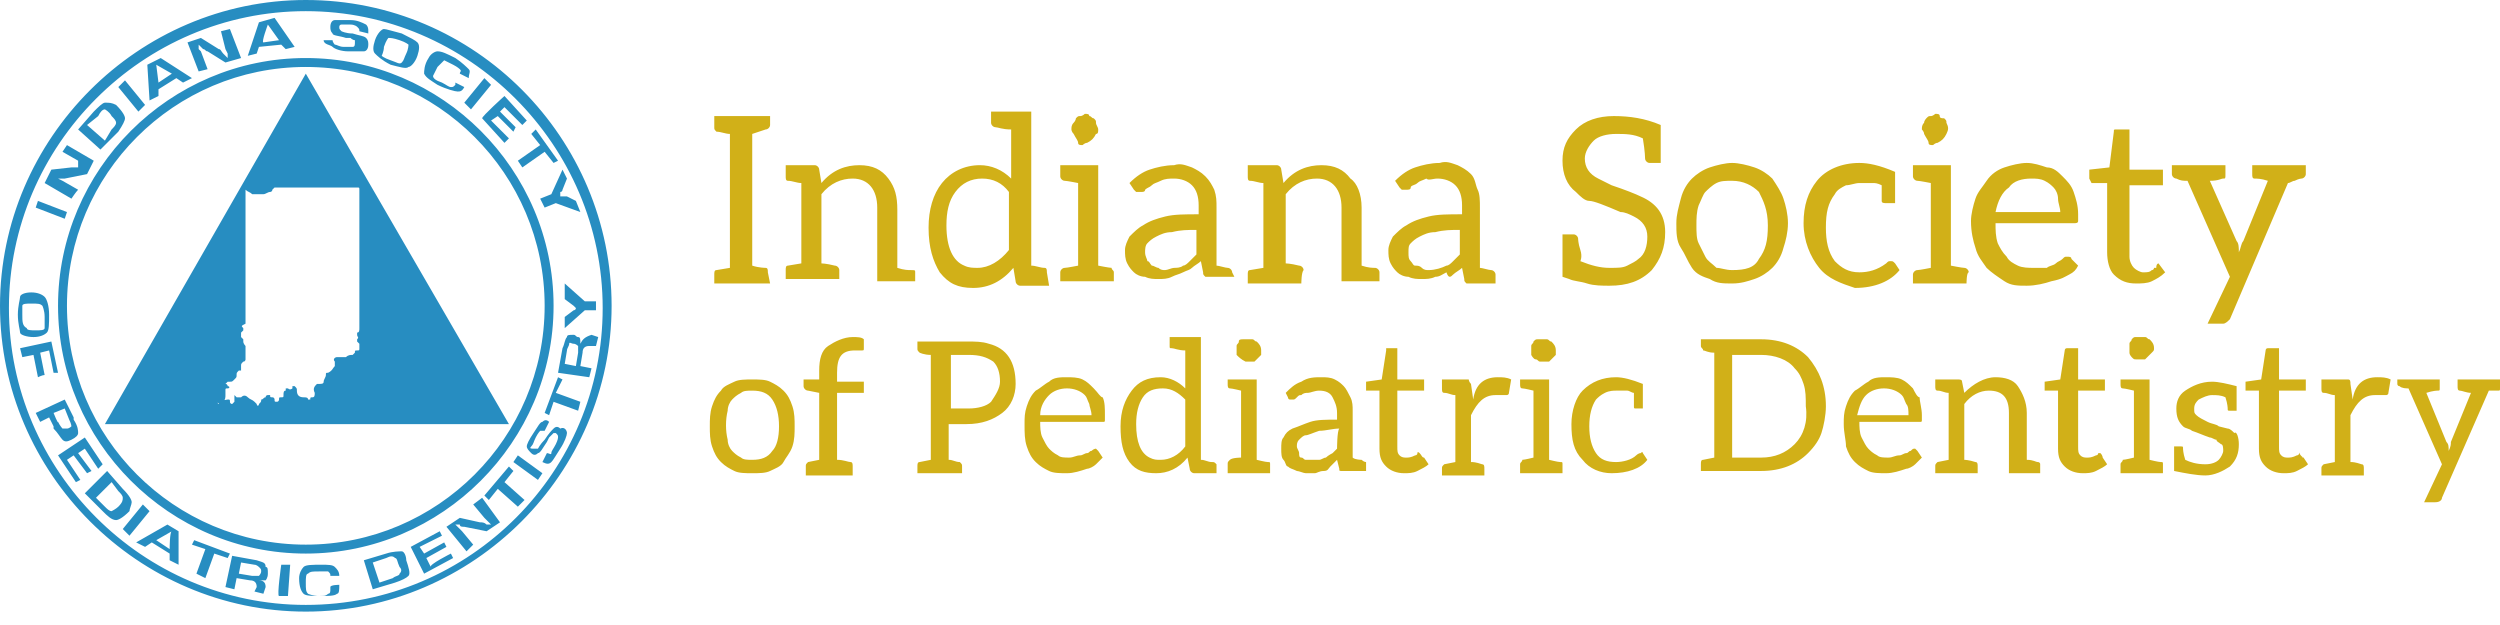
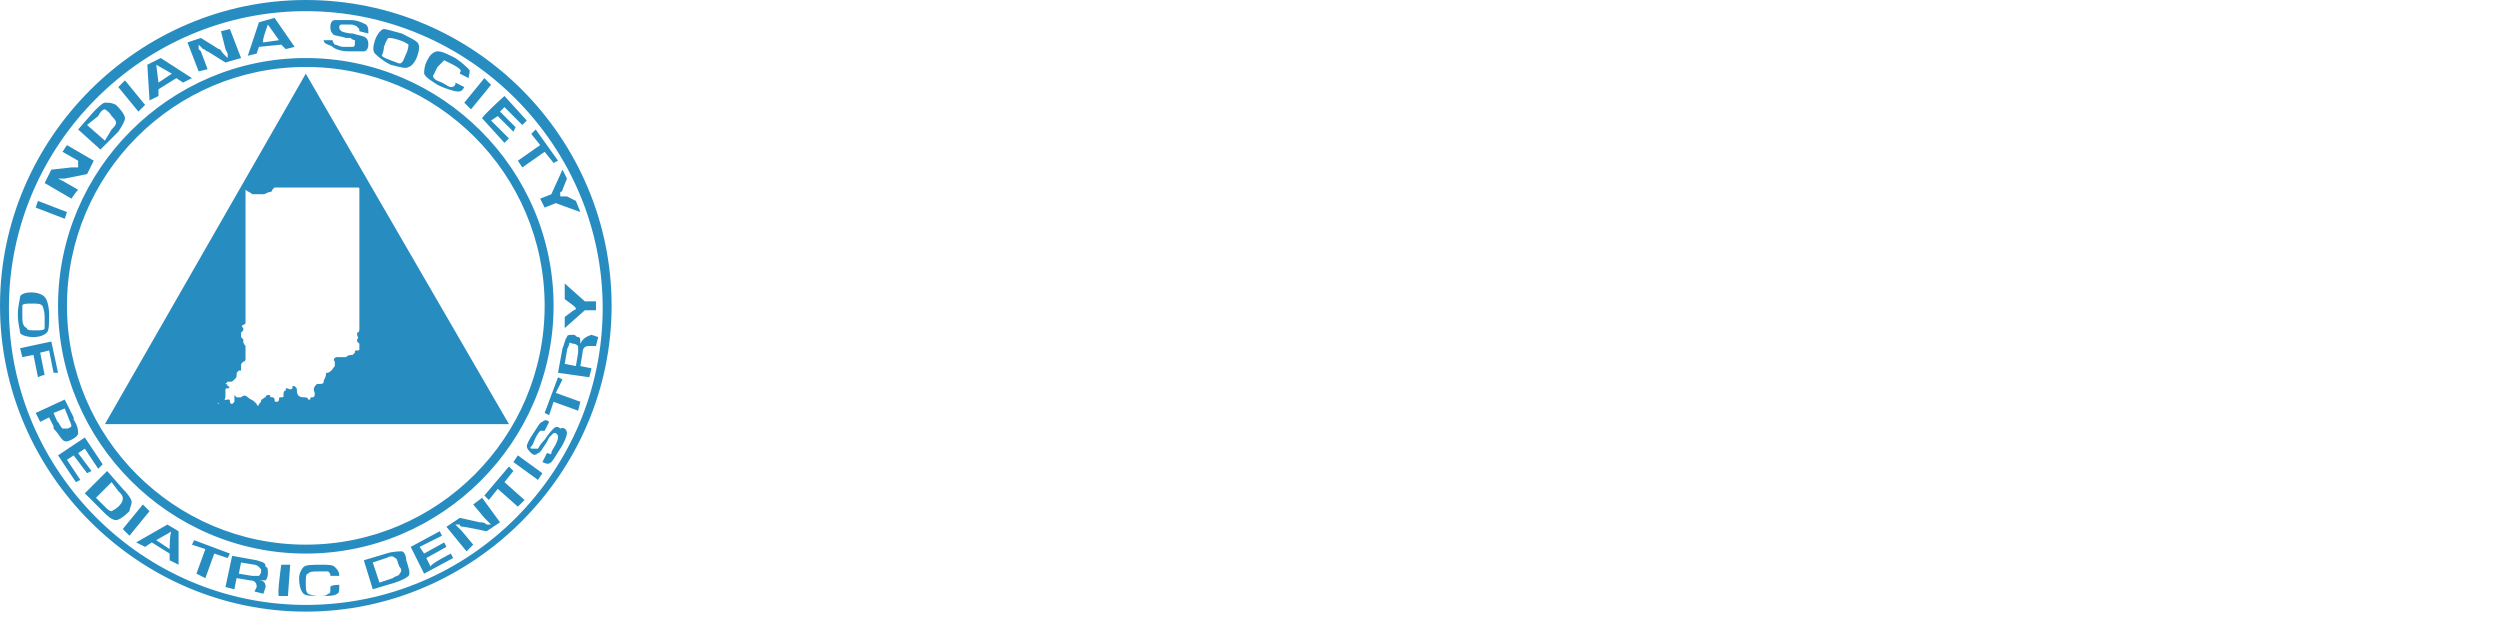
<svg xmlns="http://www.w3.org/2000/svg" role="img" width="112" height="28" viewBox="0 0 112 28">
  <title>indiana society of pediatric dentistry</title>
-   <path class="st0" d="M44.3,15.4L44.3,15.4c-0.3-0.1-0.6-0.1-1-0.1h-2.2v0.3c0,0.1,0,0.1,0.1,0.2c0,0,0.2,0.1,0.5,0.1v4.7l-0.5,0.1  c-0.1,0-0.1,0.1-0.1,0.2v0.3h2v-0.3c0-0.1,0-0.1-0.1-0.2c-0.2,0-0.3-0.1-0.5-0.1v-1.6h0.8c0.7,0,1.2-0.2,1.6-0.5  c0.4-0.3,0.6-0.8,0.6-1.3C45.5,16.2,45.1,15.6,44.3,15.4z M44.4,18c-0.2,0.2-0.6,0.3-1,0.3h-0.8v-2.4h0.8c0.5,0,0.8,0.1,1.1,0.3  c0.2,0.2,0.3,0.5,0.3,0.9l0,0C44.8,17.4,44.6,17.7,44.4,18z M88.1,12.7h-2.4v-0.4c0-0.1,0.1-0.2,0.2-0.2c0.1,0,0.6-0.1,0.6-0.1V8.2  c0,0-0.5-0.1-0.6-0.1c-0.1,0-0.2-0.1-0.2-0.2V7.4h1.7v4.5c0,0,0.5,0.1,0.6,0.1c0.1,0,0.2,0.1,0.2,0.2C88.1,12.2,88.1,12.7,88.1,12.7  z M81.5,12c-0.4-0.5-0.7-1.2-0.7-2c0-0.8,0.2-1.4,0.6-1.9c0.4-0.5,1.1-0.8,1.9-0.8c0.4,0,0.9,0.1,1.6,0.4v1.4h-0.4  c-0.1,0-0.2,0-0.2-0.1c0,0,0-0.2,0-0.4l0-0.3c-0.2-0.1-0.3-0.1-0.4-0.1c-0.2,0-0.4,0-0.6,0s-0.4,0.1-0.6,0.1  c-0.2,0.1-0.4,0.2-0.5,0.4c-0.3,0.4-0.4,0.8-0.4,1.5c0,0.6,0.1,1.1,0.4,1.5c0.3,0.3,0.6,0.5,1.1,0.5c0.4,0,0.8-0.1,1.2-0.4  c0.1-0.1,0.1-0.1,0.2-0.1c0.1,0,0.1,0,0.2,0.1l0.2,0.3c-0.4,0.5-1.1,0.8-2,0.8C82.5,12.7,81.9,12.5,81.5,12z M43.8,7.3L43.8,7.3  L43.8,7.3z M86.2,6c0-0.1-0.1-0.2-0.1-0.2c0-0.1,0-0.2,0.1-0.3c0-0.1,0.1-0.2,0.1-0.2c0.1-0.1,0.1-0.1,0.2-0.1  c0.1,0,0.2-0.1,0.2-0.1c0.1,0,0.2,0,0.2,0.1s0.1,0.1,0.2,0.1c0.1,0.1,0.1,0.1,0.1,0.2c0.1,0.2,0.1,0.3,0,0.5  c-0.1,0.2-0.2,0.3-0.4,0.4c-0.1,0-0.2,0.1-0.2,0.1c-0.1,0-0.2,0-0.2-0.1C86.4,6.3,86.3,6.2,86.2,6z M46.9,12.2c0-0.1,0-0.2-0.1-0.2  c-0.2,0-0.4-0.1-0.6-0.1V5h-1.8v0.5c0,0.1,0.1,0.2,0.2,0.2c0.1,0,0.3,0.1,0.7,0.1v2.2c-0.4-0.4-0.9-0.6-1.4-0.6  c-0.7,0-1.3,0.3-1.7,0.8c-0.4,0.5-0.6,1.2-0.6,2c0,0.9,0.2,1.5,0.5,2c0.4,0.5,0.8,0.7,1.5,0.7c0.7,0,1.3-0.3,1.8-0.9l0.1,0.6  c0,0.1,0.1,0.2,0.2,0.2h1.3L46.9,12.2L46.9,12.2z M45.2,11.2c-0.4,0.5-0.9,0.8-1.4,0.8l0,0c-0.2,0-0.4,0-0.6-0.1  c-0.5-0.2-0.8-0.8-0.8-1.8c0-0.6,0.1-1.1,0.4-1.5C43.1,8.2,43.5,8,44,8s0.9,0.2,1.2,0.6L45.2,11.2L45.2,11.2z M34.5,12.7H32v-0.4  c0-0.1,0-0.2,0.1-0.2l0.6-0.1V6c-0.2,0-0.4-0.1-0.6-0.1C32,5.8,32,5.8,32,5.7V5.2h2.5v0.4c0,0.1-0.1,0.2-0.2,0.2L33.7,6v5.9  C34,12,34.3,12,34.3,12c0.1,0,0.1,0.1,0.1,0.2L34.5,12.7L34.5,12.7z M55.4,15.9c0-0.1,0-0.1,0-0.2s0-0.1,0-0.2s0.1-0.1,0.1-0.2  c0-0.1,0.1-0.1,0.2-0.1s0.1,0,0.2,0s0.1,0,0.2,0c0.1,0,0.1,0.1,0.2,0.1c0.1,0.1,0.2,0.2,0.2,0.4c0,0.1,0,0.1,0,0.2  c-0.1,0.1-0.2,0.2-0.3,0.3c-0.1,0-0.1,0-0.2,0c-0.1,0-0.1,0-0.2,0C55.6,16.1,55.5,16,55.4,15.9z M41,12.2v0.4h-1.7V9.3  c0-0.8-0.4-1.3-1.1-1.3c-0.5,0-1,0.2-1.4,0.7v3.1c0,0,0.2,0,0.6,0.1c0.1,0,0.2,0.1,0.2,0.2v0.4h-2.4v-0.4c0-0.1,0-0.2,0.1-0.2  l0.6-0.1V8.2c-0.2,0-0.4-0.1-0.6-0.1c-0.1,0-0.1-0.1-0.1-0.2V7.4h1.3c0.1,0,0.2,0.1,0.2,0.2l0.1,0.6v0c0.5-0.6,1.1-0.8,1.7-0.8  c0.6,0,1,0.2,1.3,0.6c0.3,0.4,0.4,0.8,0.4,1.4v2.6c0.3,0.1,0.5,0.1,0.6,0.1C41,12.1,41,12.1,41,12.2z M58.3,12.7h-2.4v-0.4  c0-0.1,0-0.2,0.1-0.2l0.6-0.1V8.2c-0.2,0-0.4-0.1-0.6-0.1c-0.1,0-0.1-0.1-0.1-0.2V7.4h1.3c0.1,0,0.2,0.1,0.2,0.2l0.1,0.6v0  c0.5-0.6,1.1-0.8,1.7-0.8c0.6,0,1,0.2,1.3,0.6C60.8,8.2,61,8.7,61,9.3v2.6c0.3,0.1,0.5,0.1,0.6,0.1c0.1,0,0.2,0.1,0.2,0.2v0.4h-1.7  V9.3c0-0.8-0.4-1.3-1.1-1.3c-0.5,0-1,0.2-1.4,0.7v3.1c0,0,0.2,0,0.6,0.1c0.1,0,0.2,0.1,0.2,0.2C58.3,12.2,58.3,12.7,58.3,12.7z   M48.1,6C48,5.9,48,5.8,48,5.8c0-0.1,0-0.2,0.1-0.3s0.1-0.2,0.1-0.2c0.1-0.1,0.1-0.1,0.2-0.1c0.1,0,0.2-0.1,0.2-0.1  c0.1,0,0.2,0,0.2,0.1c0.1,0,0.1,0.1,0.2,0.1c0.1,0.1,0.1,0.1,0.1,0.2s0.1,0.2,0.1,0.3c0,0.1,0,0.2-0.1,0.2c-0.1,0.2-0.2,0.3-0.4,0.4  c-0.1,0-0.2,0.1-0.2,0.1c-0.1,0-0.2,0-0.2-0.1C48.3,6.3,48.2,6.2,48.1,6z M38.2,15.1c0.2,0,0.4,0,0.5,0.1l0,0.4c0,0.1,0,0.1-0.1,0.1  s-0.1,0-0.2,0h-0.1c-0.6,0-0.8,0.3-0.8,1v0.4h1.2v0.5h-1.2v3c0.3,0,0.5,0.1,0.6,0.1c0.1,0,0.1,0.1,0.1,0.2v0.4h-2.1v-0.4  c0-0.1,0-0.1,0.1-0.2l0.5-0.1v-3l-0.5-0.1c-0.1,0-0.2-0.1-0.2-0.2v-0.3h0.7v-0.4c0-0.5,0.1-0.9,0.4-1.1  C37.4,15.3,37.8,15.1,38.2,15.1z M68.6,15.9c0-0.1,0-0.1,0-0.2s0-0.1,0-0.2c0-0.1,0.1-0.1,0.1-0.2c0.1-0.1,0.1-0.1,0.2-0.1  s0.1,0,0.2,0c0.1,0,0.1,0,0.2,0s0.1,0.1,0.2,0.1c0.1,0.1,0.2,0.2,0.2,0.4c0,0.1,0,0.1,0,0.2c-0.1,0.1-0.2,0.2-0.3,0.3  c-0.1,0-0.1,0-0.2,0c-0.1,0-0.1,0-0.2,0s-0.1-0.1-0.2-0.1S68.6,15.9,68.6,15.9z M35.1,17.5c-0.2-0.2-0.4-0.3-0.6-0.4  c-0.2-0.1-0.5-0.1-0.8-0.1s-0.6,0-0.8,0.1c-0.2,0.1-0.5,0.2-0.6,0.4c-0.2,0.2-0.3,0.4-0.4,0.7c-0.1,0.3-0.1,0.6-0.1,0.9  s0,0.6,0.1,0.9c0.1,0.3,0.2,0.5,0.4,0.7s0.4,0.3,0.6,0.4s0.5,0.1,0.8,0.1s0.6,0,0.8-0.1s0.5-0.2,0.6-0.4s0.3-0.4,0.4-0.7  c0.1-0.3,0.1-0.6,0.1-0.9s0-0.6-0.1-0.9C35.4,17.9,35.3,17.7,35.1,17.5z M34.6,20.2c-0.2,0.3-0.5,0.4-0.9,0.4c-0.2,0-0.4,0-0.5-0.1  c-0.2-0.1-0.3-0.2-0.4-0.3c-0.1-0.1-0.2-0.3-0.2-0.5c-0.1-0.4-0.1-0.9,0-1.3c0-0.2,0.1-0.4,0.2-0.5c0.1-0.1,0.2-0.2,0.4-0.3  c0.1-0.1,0.3-0.1,0.5-0.1c0.4,0,0.7,0.1,0.9,0.4s0.3,0.7,0.3,1.2S34.8,20,34.6,20.2z M91.4,20.8v0.4H90v-2.7c0-0.7-0.3-1-0.9-1  c-0.4,0-0.8,0.2-1.1,0.6v2.5c0,0,0.2,0,0.5,0.1c0.1,0,0.1,0.1,0.1,0.2v0.3h-1.9v-0.3c0-0.1,0-0.1,0.1-0.2l0.5-0.1v-3  c-0.2,0-0.3-0.1-0.5-0.1c-0.1,0-0.1-0.1-0.1-0.2V17h1c0.1,0,0.2,0,0.2,0.1l0.1,0.5v0c0.4-0.4,0.9-0.7,1.4-0.7c0.4,0,0.8,0.1,1,0.4  c0.2,0.3,0.4,0.7,0.4,1.2v2.1c0.3,0,0.4,0.1,0.5,0.1C91.3,20.7,91.4,20.7,91.4,20.8z M85.7,17.4c-0.2-0.2-0.3-0.3-0.5-0.4  c-0.2-0.1-0.5-0.1-0.7-0.1c-0.3,0-0.6,0-0.8,0.2c-0.2,0.1-0.4,0.3-0.6,0.4c-0.2,0.2-0.3,0.4-0.4,0.7c-0.1,0.3-0.1,0.5-0.1,0.8  c0,0.4,0.1,0.7,0.1,1c0.1,0.3,0.2,0.5,0.4,0.7c0.2,0.2,0.4,0.3,0.6,0.4c0.2,0.1,0.5,0.1,0.8,0.1c0.3,0,0.6-0.1,0.9-0.2  c0.1,0,0.3-0.1,0.4-0.2c0.1-0.1,0.2-0.2,0.3-0.3l-0.2-0.3c0,0-0.1-0.1-0.1-0.1c-0.1,0-0.1,0-0.2,0.1c-0.1,0-0.1,0.1-0.2,0.1  s-0.2,0.1-0.3,0.1c-0.2,0-0.3,0.1-0.5,0.1c-0.2,0-0.4,0-0.5-0.1c-0.2-0.1-0.3-0.2-0.4-0.3c-0.1-0.1-0.2-0.3-0.3-0.5  c-0.1-0.2-0.1-0.5-0.1-0.7H86c0.1,0,0.1,0,0.1-0.1c0,0,0-0.1,0-0.2c0-0.3-0.1-0.6-0.1-0.8C85.9,17.8,85.8,17.6,85.7,17.4z   M83.2,18.6c0.1-0.4,0.2-0.7,0.4-0.9c0.2-0.2,0.5-0.3,0.8-0.3l0,0c0.3,0,0.6,0.1,0.8,0.3c0.1,0.1,0.1,0.2,0.2,0.4  c0.1,0.1,0.1,0.3,0.1,0.5C85.5,18.6,83.2,18.6,83.2,18.6z M91,7.3L91,7.3L91,7.3z M84.4,16.9L84.4,16.9L84.4,16.9L84.4,16.9z   M92.7,12.3c0.2-0.1,0.3-0.2,0.4-0.4l-0.3-0.3c0-0.1-0.1-0.1-0.2-0.1c-0.1,0-0.1,0-0.2,0.1c-0.1,0.1-0.2,0.1-0.3,0.2  s-0.3,0.1-0.4,0.2C91.5,12,91.3,12,91.1,12c-0.2,0-0.5,0-0.7-0.1c-0.2-0.1-0.4-0.2-0.5-0.4c-0.2-0.2-0.3-0.4-0.4-0.6  c-0.1-0.3-0.1-0.6-0.1-0.9h3.5c0.1,0,0.2,0,0.2-0.1s0-0.1,0-0.3c0-0.4-0.1-0.7-0.2-1c-0.1-0.3-0.3-0.5-0.5-0.7  c-0.2-0.2-0.4-0.4-0.7-0.4c-0.3-0.1-0.6-0.2-0.9-0.2c-0.3,0-0.7,0.1-1,0.2c-0.3,0.1-0.6,0.3-0.8,0.6s-0.4,0.5-0.5,0.8  c-0.1,0.3-0.2,0.7-0.2,1c0,0.5,0.1,0.9,0.2,1.2c0.1,0.4,0.3,0.6,0.5,0.9c0.2,0.2,0.5,0.4,0.8,0.6s0.6,0.2,1,0.2  c0.4,0,0.8-0.1,1.1-0.2C92.4,12.5,92.5,12.4,92.7,12.3L92.7,12.3z M90,8.4C90.2,8.1,90.6,8,91,8l0,0c0.2,0,0.4,0,0.6,0.1  s0.3,0.2,0.4,0.3c0.1,0.1,0.2,0.3,0.2,0.5s0.1,0.4,0.1,0.6h-2.9C89.5,9,89.7,8.6,90,8.4z M74.6,10.4c0,0.7-0.2,1.2-0.6,1.7  c-0.5,0.5-1.1,0.7-1.9,0.7c-0.3,0-0.7,0-1-0.1s-0.6-0.1-0.8-0.2l-0.3-0.1v-1.9h0.5c0.1,0,0.2,0.1,0.2,0.2c0,0,0,0.2,0.1,0.5  s0,0.5,0,0.5c0.5,0.2,0.9,0.3,1.3,0.3s0.6,0,0.8-0.1c0.2-0.1,0.4-0.2,0.5-0.3c0.3-0.2,0.4-0.6,0.4-1c0-0.4-0.2-0.7-0.6-0.9  c-0.2-0.1-0.4-0.2-0.6-0.2C71.9,9.2,71.4,9,71.2,9s-0.4-0.2-0.6-0.4c-0.4-0.3-0.6-0.8-0.6-1.4c0-0.6,0.2-1,0.6-1.4  c0.4-0.4,1-0.6,1.7-0.6s1.4,0.1,2.1,0.4v1.7h-0.5c-0.1,0-0.2-0.1-0.2-0.2c0,0,0-0.3-0.1-0.9C73.2,6,72.8,6,72.4,6  c-0.4,0-0.8,0.1-1,0.3C71.2,6.5,71,6.8,71,7.1c0,0.4,0.2,0.7,0.6,0.9c0.2,0.1,0.4,0.2,0.6,0.3c0.6,0.2,1.1,0.4,1.3,0.5h0  C74.2,9.1,74.6,9.6,74.6,10.4L74.6,10.4z M94.2,20.5l0.2,0.3c-0.1,0.1-0.3,0.2-0.5,0.3c-0.2,0.1-0.4,0.1-0.6,0.1  c-0.3,0-0.6-0.1-0.8-0.3c-0.2-0.2-0.3-0.4-0.3-0.8v-2.6h-0.5c0,0-0.1,0-0.1,0c0,0,0-0.1,0-0.1v-0.3l0.7-0.1l0.2-1.3  c0,0,0-0.1,0.1-0.1c0,0,0.1,0,0.1,0h0.4v1.4h1.2v0.5h-1.2v2.5c0,0.2,0,0.3,0.1,0.4c0.1,0.1,0.2,0.1,0.3,0.1c0.1,0,0.2,0,0.4-0.1  c0,0,0.1,0,0.1-0.1c0,0,0.1,0,0.1,0C94.2,20.4,94.2,20.5,94.2,20.5L94.2,20.5z M73.6,20.3l0.2,0.3c-0.3,0.4-0.9,0.6-1.6,0.6  c-0.5,0-1-0.2-1.3-0.6c-0.4-0.4-0.5-0.9-0.5-1.6c0-0.6,0.2-1.2,0.5-1.5c0.4-0.4,0.9-0.6,1.5-0.6c0.3,0,0.7,0.1,1.2,0.3v1.1h-0.3  c-0.1,0-0.1,0-0.1-0.1c0-0.1,0-0.2,0-0.3c0-0.1,0-0.2,0-0.3c-0.1,0-0.2-0.1-0.3-0.1c-0.2,0-0.3,0-0.5,0c-0.1,0-0.3,0-0.5,0.1  s-0.3,0.2-0.4,0.3c-0.2,0.3-0.3,0.7-0.3,1.2s0.1,0.9,0.3,1.2c0.2,0.3,0.5,0.4,0.9,0.4c0.3,0,0.7-0.1,0.9-0.3c0,0,0.1-0.1,0.2-0.1  C73.6,20.2,73.6,20.3,73.6,20.3z M77.6,12.7c0.4,0,0.7-0.1,1-0.2c0.3-0.1,0.6-0.3,0.8-0.5s0.4-0.5,0.5-0.9c0.1-0.3,0.2-0.7,0.2-1.1  c0-0.4-0.1-0.8-0.2-1.1c-0.1-0.3-0.3-0.6-0.5-0.9c-0.2-0.2-0.5-0.4-0.8-0.5c-0.3-0.1-0.7-0.2-1-0.2s-0.7,0.1-1,0.2  c-0.3,0.1-0.6,0.3-0.8,0.5c-0.2,0.2-0.4,0.5-0.5,0.9s-0.2,0.7-0.2,1.1c0,0.4,0,0.8,0.2,1.1s0.3,0.6,0.5,0.9s0.5,0.4,0.8,0.5  C76.9,12.7,77.2,12.7,77.6,12.7z M76.4,11.5c-0.1-0.2-0.2-0.4-0.3-0.6c-0.1-0.2-0.1-0.5-0.1-0.8s0-0.6,0.1-0.9  c0.1-0.2,0.2-0.5,0.3-0.6s0.3-0.3,0.5-0.4c0.2-0.1,0.4-0.1,0.7-0.1c0.5,0,0.9,0.2,1.2,0.5c0.2,0.4,0.4,0.8,0.4,1.5s-0.1,1.1-0.4,1.5  c-0.2,0.4-0.6,0.5-1.2,0.5c-0.3,0-0.5-0.1-0.7-0.1C76.7,11.8,76.5,11.7,76.4,11.5z M78.9,15.2h-2.7v0.3c0,0.1,0.1,0.1,0.1,0.2  c0.1,0,0.2,0.1,0.5,0.1v4.7l-0.5,0.1c-0.1,0-0.1,0.1-0.1,0.2v0.3h2.7c0.9,0,1.6-0.3,2.1-0.8c0.3-0.3,0.5-0.6,0.6-0.9  s0.2-0.8,0.2-1.2c0-0.9-0.3-1.6-0.8-2.2C80.5,15.5,79.8,15.2,78.9,15.2z M80.4,19.9c-0.4,0.4-0.9,0.6-1.5,0.6h-1.3v-4.6h1.3  c0.6,0,1.2,0.2,1.5,0.6c0.2,0.2,0.3,0.4,0.4,0.7c0.1,0.3,0.1,0.6,0.1,1C81,18.9,80.8,19.5,80.4,19.9z M97.5,8  c-0.1,0-0.2-0.1-0.2-0.2V7.4h2.4v0.4C99.7,8,99.7,8,99.6,8c-0.1,0-0.2,0.1-0.6,0.1l1.2,2.7c0.1,0.1,0.1,0.3,0.1,0.5  c0.1-0.2,0.1-0.4,0.2-0.5l1.1-2.7c-0.3-0.1-0.5-0.1-0.6-0.1c-0.1,0-0.1-0.1-0.1-0.2V7.4h2l0.4,0v0.4c0,0.1-0.1,0.2-0.2,0.2  c0,0-0.1,0-0.3,0.1c-0.1,0-0.2,0.1-0.3,0.1l-2.6,6.1c-0.1,0.1-0.2,0.2-0.3,0.2h-0.7l1-2.1L98,8.1C97.8,8.1,97.7,8.1,97.5,8z   M47.8,16.9L47.8,16.9L47.8,16.9C47.8,16.9,47.8,16.9,47.8,16.9z M106.5,16.9c0.2,0,0.4,0,0.6,0.1l-0.1,0.6c0,0.1-0.1,0.1-0.1,0.1  s-0.1,0-0.2,0c-0.1,0-0.2,0-0.3,0c-0.5,0-0.8,0.3-1.1,0.9v2.1c0.1,0,0.2,0,0.5,0.1c0.1,0,0.1,0.1,0.1,0.2v0.3h-1.9v-0.3  c0-0.1,0-0.1,0.1-0.2l0.5-0.1v-3c-0.2,0-0.3-0.1-0.5-0.1c-0.1,0-0.1-0.1-0.1-0.2V17h1c0.1,0,0.1,0,0.2,0s0.1,0.1,0.1,0.2l0.1,0.7h0  C105.5,17.2,105.9,16.9,106.5,16.9z M100.3,19.9c0,0.4-0.1,0.7-0.4,1c-0.3,0.2-0.7,0.4-1.1,0.4c-0.4,0-0.9-0.1-1.4-0.2v-1.1h0.3  c0.1,0,0.1,0,0.1,0.1c0,0,0,0.2,0.1,0.5c0.2,0.1,0.5,0.2,0.9,0.2c0.3,0,0.5-0.1,0.6-0.2c0.1-0.1,0.2-0.3,0.2-0.4s0-0.3-0.1-0.3  c-0.1-0.1-0.2-0.1-0.2-0.2c-0.1,0-0.2-0.1-0.3-0.1c-0.3-0.1-0.5-0.2-0.8-0.3c-0.1-0.1-0.3-0.1-0.4-0.2c-0.2-0.2-0.3-0.4-0.3-0.8  c0-0.3,0.1-0.6,0.4-0.8c0.3-0.2,0.7-0.4,1.2-0.4c0.3,0,0.7,0.1,1.1,0.2v1.1h-0.3c-0.1,0-0.1,0-0.1-0.1c0,0,0-0.2-0.1-0.5  c-0.2-0.1-0.4-0.1-0.6-0.1h0c-0.2,0-0.4,0.1-0.6,0.2c-0.1,0.1-0.2,0.2-0.2,0.4s0,0.2,0.1,0.3c0.1,0.1,0.3,0.2,0.5,0.3  s0.4,0.1,0.5,0.2l0.4,0.1c0.1,0,0.2,0.1,0.3,0.2C100.2,19.3,100.3,19.6,100.3,19.9z M112,17v0.4c0,0.1,0,0.1-0.1,0.1  c0,0-0.1,0-0.2,0c-0.1,0-0.2,0-0.2,0l-2.1,4.8c0,0.1-0.1,0.2-0.3,0.2h-0.5l0.8-1.7l-1.5-3.4c-0.1,0-0.3,0-0.4-0.1  c-0.1,0-0.1-0.1-0.1-0.1V17h1.9v0.4c0,0.1,0,0.1-0.1,0.1c0,0-0.2,0-0.5,0.1l0.9,2.2c0.1,0.1,0.1,0.2,0.1,0.4  c0.1-0.2,0.1-0.3,0.1-0.4l0.9-2.2c-0.2,0-0.4-0.1-0.5-0.1s-0.1-0.1-0.1-0.2V17h1.6C111.7,17,112,17,112,17z M96.9,20.8v0.4h-1.9  v-0.4c0-0.1,0.1-0.1,0.1-0.2c0.1,0,0.5-0.1,0.5-0.1v-3c0,0-0.4-0.1-0.5-0.1c-0.1,0-0.1-0.1-0.1-0.2V17h1.3v3.6c0,0,0.4,0.1,0.5,0.1  S96.9,20.7,96.9,20.8z M95.5,16c0,0-0.1-0.1-0.1-0.2c0-0.1,0-0.1,0-0.2s0-0.1,0-0.2s0.1-0.1,0.1-0.2c0.1-0.1,0.1-0.1,0.2-0.1  c0.1,0,0.1,0,0.2,0s0.1,0,0.2,0c0.1,0,0.1,0.1,0.2,0.1c0.1,0.1,0.2,0.2,0.2,0.4c0,0.1,0,0.1-0.1,0.2c-0.1,0.1-0.2,0.2-0.3,0.3  c-0.1,0-0.1,0-0.2,0s-0.1,0-0.2,0C95.6,16.1,95.6,16.1,95.5,16z M96.7,11.8l0.3,0.4c-0.2,0.2-0.4,0.3-0.6,0.4  c-0.2,0.1-0.5,0.1-0.7,0.1c-0.4,0-0.7-0.1-1-0.4c-0.2-0.2-0.3-0.6-0.3-1V8.2h-0.6c-0.1,0-0.1,0-0.1,0S93.6,8,93.6,8V7.6l0.9-0.1  l0.2-1.6c0-0.1,0-0.1,0.1-0.1s0.1,0,0.1,0h0.5v1.8h1.5v0.7h-1.5v3.2c0,0.2,0.1,0.4,0.2,0.5c0.1,0.1,0.3,0.2,0.4,0.2  c0.2,0,0.3,0,0.4-0.1c0.1,0,0.1-0.1,0.1-0.1c0,0,0.1,0,0.1,0C96.6,11.8,96.7,11.8,96.7,11.8z M70,20.8v0.4h-1.9v-0.4  c0-0.1,0.1-0.1,0.1-0.2c0.1,0,0.5-0.1,0.5-0.1v-3c0,0-0.4-0.1-0.5-0.1c-0.1,0-0.1-0.1-0.1-0.2V17h1.3v3.6c0,0,0.4,0.1,0.5,0.1  C70,20.7,70,20.7,70,20.8z M99,16.9L99,16.9L99,16.9z M103.2,20.5l0.2,0.3c-0.1,0.1-0.3,0.2-0.5,0.3c-0.2,0.1-0.4,0.1-0.6,0.1  c-0.3,0-0.6-0.1-0.8-0.3c-0.2-0.2-0.3-0.4-0.3-0.8v-2.6h-0.5c0,0-0.1,0-0.1,0c0,0,0-0.1,0-0.1v-0.3l0.7-0.1l0.2-1.3  c0,0,0-0.1,0.1-0.1c0,0,0.1,0,0.1,0h0.4v1.4h1.2v0.5h-1.2v2.5c0,0.2,0,0.3,0.1,0.4c0.1,0.1,0.2,0.1,0.3,0.1c0.1,0,0.2,0,0.4-0.1  c0,0,0.1,0,0.1-0.1S103,20.4,103.2,20.5C103.1,20.4,103.1,20.5,103.2,20.5L103.2,20.5z M61,20.6L61,20.6c0,0-0.3,0-0.4-0.1v-2.1  c0-0.2,0-0.4-0.1-0.6c-0.1-0.2-0.2-0.4-0.3-0.5S60,17.1,59.8,17c-0.2-0.1-0.4-0.1-0.6-0.1c-0.3,0-0.6,0-0.9,0.2  c-0.3,0.1-0.5,0.3-0.7,0.5l0.1,0.2c0,0,0,0.1,0.1,0.1c0,0,0.1,0,0.1,0c0.1,0,0.1,0,0.2-0.1s0.1-0.1,0.2-0.1c0.1-0.1,0.2-0.1,0.3-0.1  c0.1,0,0.3-0.1,0.5-0.1c0.3,0,0.5,0.1,0.6,0.3c0.1,0.2,0.2,0.4,0.2,0.7v0.3c-0.5,0-0.9,0-1.2,0.1c-0.3,0.1-0.5,0.2-0.8,0.3  c-0.2,0.1-0.3,0.2-0.4,0.4c-0.1,0.1-0.1,0.3-0.1,0.5c0,0.2,0,0.4,0.1,0.5s0.1,0.3,0.2,0.3c0.1,0.1,0.2,0.1,0.4,0.2  c0.1,0,0.3,0.1,0.4,0.1c0.2,0,0.3,0,0.4,0s0.2-0.1,0.4-0.1s0.2-0.1,0.3-0.2s0.2-0.2,0.3-0.3L60,21c0,0.1,0,0.1,0.1,0.1s0.1,0,0.2,0  h0.9v-0.4C61.2,20.7,61.1,20.7,61,20.6L61,20.6z M59.9,20.1c-0.1,0.1-0.2,0.2-0.2,0.2s-0.2,0.1-0.3,0.2c-0.1,0-0.2,0.1-0.3,0.1  c-0.1,0-0.2,0-0.3,0c-0.1,0-0.2,0-0.3,0c-0.1,0-0.1-0.1-0.2-0.1s-0.1-0.1-0.1-0.2c0-0.1-0.1-0.2-0.1-0.3s0-0.2,0.1-0.3  c0.1-0.1,0.2-0.2,0.3-0.2s0.3-0.1,0.6-0.2c0.3,0,0.6-0.1,0.9-0.1C59.9,19.3,59.9,20.1,59.9,20.1z M63.8,20.5l0.2,0.3  c-0.1,0.1-0.3,0.2-0.5,0.3c-0.2,0.1-0.4,0.1-0.6,0.1c-0.3,0-0.6-0.1-0.8-0.3c-0.2-0.2-0.3-0.4-0.3-0.8v-2.6h-0.5c0,0-0.1,0-0.1,0  c0,0,0-0.1,0-0.1v-0.3l0.7-0.1l0.2-1.3c0,0,0-0.1,0-0.1c0,0,0.1,0,0.1,0h0.4v1.4h1.2v0.5h-1.2v2.5c0,0.2,0,0.3,0.1,0.4  c0.1,0.1,0.2,0.1,0.3,0.1c0.1,0,0.2,0,0.4-0.1c0,0,0.1,0,0.1-0.1s0.1,0,0.1,0C63.7,20.4,63.7,20.5,63.8,20.5z M67.1,16.9  c0.2,0,0.4,0,0.6,0.1l-0.1,0.6c0,0.1-0.1,0.1-0.1,0.1s-0.1,0-0.2,0c-0.1,0-0.2,0-0.3,0c-0.5,0-0.8,0.3-1.1,0.9v2.1  c0.1,0,0.2,0,0.5,0.1c0.1,0,0.1,0.1,0.1,0.2v0.3h-1.9v-0.3c0-0.1,0-0.1,0.1-0.2l0.5-0.1v-3c-0.2,0-0.3-0.1-0.5-0.1  c-0.1,0-0.1-0.1-0.1-0.2V17h1c0.1,0,0.1,0,0.2,0c0,0,0,0.1,0.1,0.2l0.1,0.7h0C66.1,17.2,66.5,16.9,67.1,16.9z M56.9,20.8v0.4h-1.9  v-0.4c0-0.1,0-0.1,0.1-0.2s0.5-0.1,0.5-0.1v-3c0,0-0.4-0.1-0.5-0.1s-0.1-0.1-0.1-0.2V17h1.3v3.6c0,0,0.4,0.1,0.5,0.1  S56.9,20.7,56.9,20.8z M65.1,12.3c0.1-0.1,0.3-0.2,0.4-0.3l0.1,0.5c0,0.1,0,0.1,0.1,0.2c0.1,0,0.1,0,0.2,0h1.1v-0.4  c0-0.1-0.1-0.2-0.2-0.2v0c-0.1,0-0.4-0.1-0.5-0.1V9.3c0-0.3,0-0.6-0.1-0.8S66.1,8,65.9,7.8c-0.2-0.2-0.4-0.3-0.6-0.4  c-0.3-0.1-0.5-0.2-0.8-0.1c-0.4,0-0.8,0.1-1.1,0.2s-0.6,0.3-0.9,0.6l0.2,0.3c0,0,0.1,0.1,0.1,0.1c0.1,0,0.1,0,0.2,0  c0.1,0,0.2,0,0.2-0.1s0.2-0.1,0.3-0.2s0.2-0.1,0.4-0.2C64,8.1,64.2,8,64.4,8c0.3,0,0.6,0.1,0.8,0.3c0.2,0.2,0.3,0.5,0.3,0.9v0.4  c-0.6,0-1.1,0-1.5,0.1s-0.7,0.2-1,0.4c-0.2,0.1-0.4,0.3-0.6,0.5c-0.1,0.2-0.2,0.4-0.2,0.6c0,0.2,0,0.4,0.1,0.6s0.2,0.3,0.3,0.4  c0.1,0.1,0.3,0.2,0.5,0.2c0.2,0.1,0.4,0.1,0.6,0.1s0.4,0,0.6-0.1c0.2,0,0.3-0.1,0.5-0.2C64.9,12.5,65,12.4,65.1,12.3z M64,12.1  c-0.1,0-0.2,0-0.3-0.1s-0.2-0.1-0.3-0.1s-0.1-0.1-0.2-0.2s-0.1-0.2-0.1-0.4s0-0.3,0.1-0.4c0.1-0.1,0.2-0.2,0.4-0.3  c0.2-0.1,0.4-0.2,0.7-0.2c0.4-0.1,0.7-0.1,1.1-0.1v1.1c-0.1,0.1-0.2,0.2-0.3,0.3c-0.1,0.1-0.2,0.2-0.3,0.2  C64.6,12,64.3,12.1,64,12.1z M52,16.9L52,16.9L52,16.9z M49.9,12.2v0.4h-2.4v-0.4c0-0.1,0.1-0.2,0.2-0.2c0.1,0,0.6-0.1,0.6-0.1V8.2  c0,0-0.5-0.1-0.6-0.1c-0.1,0-0.2-0.1-0.2-0.2V7.4h1.7v4.5c0,0,0.5,0.1,0.6,0.1C49.8,12.1,49.9,12.1,49.9,12.2z M49,17.4  c-0.2-0.2-0.3-0.3-0.5-0.4c-0.2-0.1-0.5-0.1-0.7-0.1c-0.3,0-0.6,0-0.8,0.2c-0.2,0.1-0.4,0.3-0.6,0.4c-0.2,0.2-0.3,0.4-0.4,0.7  c-0.1,0.3-0.1,0.5-0.1,0.8c0,0.4,0,0.7,0.1,1c0.1,0.3,0.2,0.5,0.4,0.7c0.2,0.2,0.4,0.3,0.6,0.4c0.2,0.1,0.5,0.1,0.8,0.1  c0.3,0,0.6-0.1,0.9-0.2c0.1,0,0.3-0.1,0.4-0.2c0.1-0.1,0.2-0.2,0.3-0.3l-0.2-0.3c0,0-0.1-0.1-0.1-0.1c0,0-0.1,0-0.2,0.1  c-0.1,0-0.1,0.1-0.2,0.1c-0.1,0-0.2,0.1-0.3,0.1c-0.2,0-0.3,0.1-0.5,0.1c-0.2,0-0.4,0-0.5-0.1c-0.2-0.1-0.3-0.2-0.4-0.3  c-0.1-0.1-0.2-0.3-0.3-0.5c-0.1-0.2-0.1-0.5-0.1-0.7h2.8c0.1,0,0.1,0,0.1-0.1c0,0,0-0.1,0-0.2c0-0.3,0-0.6-0.1-0.8  C49.3,17.8,49.2,17.6,49,17.4z M46.6,18.6c0-0.4,0.2-0.7,0.4-0.9c0.2-0.2,0.5-0.3,0.8-0.3l0,0c0.3,0,0.6,0.1,0.8,0.3  c0.1,0.1,0.1,0.2,0.2,0.4c0,0.1,0.1,0.3,0.1,0.5C48.8,18.6,46.6,18.6,46.6,18.6z M55.2,12.2c0-0.1-0.1-0.2-0.2-0.2v0  c-0.1,0-0.4-0.1-0.5-0.1V9.3c0-0.3,0-0.5-0.1-0.8c-0.1-0.2-0.2-0.4-0.4-0.6c-0.2-0.2-0.4-0.3-0.6-0.4c-0.3-0.1-0.5-0.2-0.8-0.1  c-0.4,0-0.8,0.1-1.1,0.2s-0.6,0.3-0.9,0.6l0.2,0.3c0,0,0.1,0.1,0.1,0.1s0.1,0,0.2,0c0.1,0,0.2,0,0.2-0.1c0.1-0.1,0.2-0.1,0.3-0.2  s0.2-0.1,0.4-0.2S52.4,8,52.6,8c0.3,0,0.6,0.1,0.8,0.3c0.2,0.2,0.3,0.5,0.3,0.9v0.4c-0.6,0-1.1,0-1.5,0.1s-0.7,0.2-1,0.4  c-0.2,0.1-0.4,0.3-0.6,0.5c-0.1,0.2-0.2,0.4-0.2,0.6c0,0.2,0,0.4,0.1,0.6s0.2,0.3,0.3,0.4c0.1,0.1,0.3,0.2,0.5,0.2  c0.2,0.1,0.4,0.1,0.6,0.1s0.4,0,0.6-0.1s0.3-0.1,0.5-0.2s0.3-0.1,0.4-0.2s0.3-0.2,0.4-0.3l0.1,0.5c0,0.1,0,0.1,0.1,0.2  c0.1,0,0.1,0,0.2,0h1.1L55.2,12.2L55.2,12.2z M53.6,11.4c-0.1,0.1-0.2,0.2-0.3,0.3c-0.1,0.1-0.2,0.2-0.3,0.2  C52.9,12,52.7,12,52.6,12s-0.3,0.1-0.4,0.1c-0.1,0-0.2,0-0.3-0.1c-0.1,0-0.2-0.1-0.3-0.1c-0.1-0.1-0.1-0.2-0.2-0.2  c0-0.1-0.1-0.2-0.1-0.4c0-0.1,0-0.3,0.1-0.4c0.1-0.1,0.2-0.2,0.4-0.3c0.2-0.1,0.4-0.2,0.7-0.2c0.4-0.1,0.7-0.1,1.1-0.1  C53.6,10.3,53.6,11.4,53.6,11.4z M54.3,20.7c-0.2,0-0.3-0.1-0.5-0.1v-5.5h-1.4v0.4c0,0.1,0,0.1,0.1,0.1c0.1,0,0.3,0.1,0.6,0.1v1.7  c-0.3-0.3-0.7-0.5-1.1-0.5c-0.6,0-1,0.2-1.3,0.6c-0.3,0.4-0.5,0.9-0.5,1.6c0,0.7,0.1,1.2,0.4,1.6c0.3,0.4,0.7,0.5,1.2,0.5  c0.5,0,1-0.2,1.4-0.7l0.1,0.5c0,0.1,0.1,0.2,0.2,0.2h1v-0.4C54.4,20.7,54.4,20.7,54.3,20.7z M53.1,20c-0.3,0.4-0.7,0.6-1.1,0.6l0,0  c-0.2,0-0.3,0-0.5-0.1c-0.4-0.2-0.6-0.7-0.6-1.5c0-0.5,0.1-0.9,0.3-1.2c0.2-0.3,0.5-0.4,0.9-0.4c0.4,0,0.7,0.2,1,0.5V20z" fill="#d1b018" />
  <path class="st0" d="M24.2,6.5l-0.4-0.5L24,5.8l1,1.4l-0.2,0.1l-0.4-0.5l-1,0.7l-0.2-0.3L24.2,6.5z M2.6,13.7  c0,6.1,5,11.1,11.1,11.1s11.1-5,11.1-11.1c0-6.1-5-11.1-11.1-11.1S2.6,7.6,2.6,13.7z M13.7,3c5.9,0,10.7,4.8,10.7,10.7  s-4.8,10.7-10.7,10.7S3,19.6,3,13.7S7.8,3,13.7,3z M22.6,4.3l1,1.1l-0.2,0.2l-0.8-0.8L22.4,5l0.7,0.7L23,5.9l-0.7-0.7L22,5.4  l0.8,0.8l-0.2,0.2l-1-1.1C21.6,5.2,22.6,4.3,22.6,4.3z M7.1,4.3l0-0.3l0.8-0.5l0.3,0.2l0.4-0.2L7.2,2.6L6.6,2.9l0.1,1.6L7.1,4.3z   M7.7,3.3L7.1,3.7L7,2.9L7.7,3.3z M11.6,2.1L12.6,2l0.2,0.2l0.4-0.1l-0.9-1.3L11.6,1l-0.5,1.5l0.4-0.1C11.5,2.4,11.6,2.1,11.6,2.1z   M12,1.1l0.5,0.7l-0.7,0.1C11.7,1.9,12,1.1,12,1.1z M24.7,8.7l0.5-1.1l0.2,0.4l-0.2,0.5c0,0,0,0.1-0.1,0.1l0,0.1l0,0.1l0,0l0.1,0  l0.1,0c0.1,0,0.1,0,0.1,0L25.8,9L26,9.5l-1.1-0.4l-0.5,0.2l-0.2-0.4C24.2,8.9,24.7,8.7,24.7,8.7z M8.9,3.2L8.4,1.9L9,1.7l0.8,0.5  c0.1,0,0.1,0.1,0.2,0.2l0.1,0.1l0.1,0.1l0,0l0-0.1l0-0.1l-0.1-0.2L9.9,1.4l0.4-0.1l0.5,1.3l-0.7,0.2L9.3,2.3c-0.1,0-0.1-0.1-0.2-0.1  L9,2.1L8.9,2l0,0l0,0.1l0,0.1L9,2.3l0.3,0.8C9.3,3.1,8.9,3.2,8.9,3.2z M14.5,1.8L14.5,1.8l0.4,0l0,0C14.9,1.9,15,2,15,2  c0.1,0,0.2,0.1,0.4,0.1c0.2,0,0.3,0,0.4,0c0.1,0,0.1-0.1,0.1-0.2c0-0.1,0-0.1,0-0.1c-0.1,0-0.2-0.1-0.2-0.1l-0.2,0  c-0.3-0.1-0.6-0.1-0.6-0.2c-0.1-0.1-0.1-0.2-0.1-0.3c0-0.2,0.1-0.3,0.2-0.3c0.1,0,0.4,0,0.7,0c0.3,0,0.5,0.1,0.7,0.2  c0.1,0.1,0.1,0.2,0.1,0.3l0,0.1l-0.4-0.1l0,0c0-0.1,0-0.1-0.1-0.2c0,0-0.1-0.1-0.3-0.1c-0.2,0-0.3,0-0.4,0s-0.1,0.1-0.1,0.1  c0,0.1,0,0.1,0.1,0.2c0,0,0.2,0.1,0.5,0.1c0.3,0.1,0.5,0.1,0.6,0.2s0.1,0.2,0.1,0.3c0,0.2-0.1,0.3-0.2,0.3c-0.1,0-0.4,0-0.7,0  c-0.3,0-0.6-0.1-0.7-0.2S14.5,2,14.5,1.8z M19,3.3c0-0.1,0-0.4,0.2-0.7c0.1-0.2,0.3-0.3,0.4-0.3c0.2,0,0.4,0.1,0.8,0.3  C20.7,2.8,20.9,3,21,3.1c0.1,0.1,0,0.2,0,0.4l0,0l-0.4-0.2l0,0c0-0.1,0.1-0.1,0-0.2c0,0-0.1-0.1-0.3-0.2c-0.2-0.1-0.4-0.2-0.4-0.2  s-0.1,0.1-0.3,0.3c-0.1,0.2-0.2,0.4-0.2,0.4c0,0.1,0.1,0.2,0.4,0.3c0.2,0.1,0.3,0.2,0.4,0.2c0.1,0,0.1,0,0.2-0.1l0-0.1l0.4,0.2l0,0  c-0.1,0.2-0.2,0.2-0.3,0.2S20,4,19.6,3.8C19.3,3.6,19.1,3.5,19,3.3z M20.8,4.6l0.9-1.1L22,3.8l-0.9,1.1L20.8,4.6z M13.7,0  C6.2,0,0,6.2,0,13.7s6.2,13.7,13.7,13.7s13.7-6.2,13.7-13.7S21.3,0,13.7,0z M13.7,27.1c-7.3,0-13.3-6-13.3-13.3s6-13.3,13.3-13.3  s13.3,6,13.3,13.3S21.1,27.1,13.7,27.1z M6.2,5L5.3,3.9l0.3-0.3l0.9,1.1L6.2,5z M22.8,19L13.7,3.3L4.7,19C4.7,19,22.8,19,22.8,19z   M10,18C9.9,18,9.9,18,10,18c0.1-0.1,0.1-0.2,0.1-0.3c0,0,0-0.1,0-0.1c0-0.1,0-0.1,0-0.1c0,0,0,0,0,0c0-0.1,0-0.1,0.1-0.1  c0.1,0,0.1-0.1,0-0.1c0,0,0-0.1-0.1-0.1c0,0,0,0,0,0c0,0,0.1-0.1,0.1-0.1c0,0,0,0,0.1,0c0.1,0,0.1,0,0.2-0.1c0,0,0,0,0,0  c0.1-0.1,0.1-0.1,0.1-0.2c0-0.1,0-0.1,0.1-0.2l0.1,0c0,0,0,0,0,0c0,0,0-0.1,0-0.1c0,0,0-0.1,0-0.1c0-0.1,0-0.1,0.1-0.2  c0.1,0,0.1-0.1,0.1-0.1c0-0.1,0-0.1,0-0.1c0-0.1,0-0.2,0-0.3c0-0.1,0-0.1,0-0.2c0,0-0.1-0.1-0.1-0.2c0,0,0-0.1,0-0.1  c0,0-0.1-0.1-0.1-0.1c0-0.1,0-0.1,0-0.2c0,0,0,0,0.1-0.1c0,0,0-0.1,0-0.1c-0.1-0.1-0.1-0.1,0.1-0.2c0,0,0,0,0-0.1c0-0.1,0-0.2,0-0.3  c0-0.5,0-1,0-1.4c0-0.5,0-0.9,0-1.4c0-0.5,0-1,0-1.4c0-0.3,0-0.7,0-1V8.5c0,0,0,0,0,0c0,0,0,0,0,0c0.1,0.1,0.2,0.1,0.3,0.2  c0,0,0.1,0,0.1,0c0,0,0.1,0,0.1,0c0.1,0,0.1,0,0.2,0c0,0,0,0,0.1,0c0.1,0,0.2-0.1,0.3-0.1c0,0,0.1,0,0.1-0.1c0,0,0,0,0.1-0.1  c0.1,0,0.1,0,0.2,0h3.5c0.1,0,0.1,0,0.1,0.1c0,0.3,0,0.7,0,1c0,0.5,0,0.9,0,1.4c0,0.4,0,0.9,0,1.3c0,0.5,0,0.9,0,1.4  c0,0.4,0,0.8,0,1.1c0,0.1,0,0.2-0.1,0.2c0,0,0,0.1,0,0.1c0,0.1,0.1,0.1,0,0.2c0,0,0,0.1,0,0.1c0,0,0.1,0.1,0.1,0.1v0.1  c0,0,0,0,0,0.1c0,0.1,0,0.1-0.1,0.1c-0.1,0-0.1,0-0.1,0.1c0,0-0.1,0.1-0.1,0.1c-0.1,0-0.2,0-0.3,0.1c-0.1,0-0.1,0-0.2,0  c0,0-0.1,0-0.1,0c0,0-0.1,0-0.1,0c-0.1,0-0.2,0.1-0.1,0.2c0,0.1,0,0.2,0,0.2c-0.1,0.1-0.1,0.2-0.3,0.3c-0.1,0-0.1,0-0.1,0.1  c0,0.1-0.1,0.2-0.1,0.3c0,0.1-0.1,0.1-0.2,0.1c-0.1,0-0.1,0-0.1,0c-0.1,0.1-0.2,0.2-0.1,0.4c0,0.1,0,0.2-0.1,0.2  c-0.1,0-0.1,0-0.1,0.1c0,0,0,0-0.1,0c0-0.1-0.1-0.1-0.2-0.1c-0.2,0-0.3-0.1-0.3-0.3c0-0.1,0-0.1-0.1-0.2c0,0,0,0-0.1,0c0,0,0,0,0,0  c0,0,0,0,0,0.1c0,0-0.1,0.1-0.2,0c0,0,0,0-0.1,0c0,0,0,0,0,0c0,0.1,0,0.1,0,0.1c-0.1,0-0.1,0.1-0.1,0.2c0,0.1,0,0.1-0.1,0.1  c-0.1,0-0.1,0-0.1,0.1c0,0,0,0.1-0.1,0.1c-0.1,0-0.1,0-0.1-0.1c0,0,0-0.1-0.1-0.1c-0.1,0-0.1,0-0.1-0.1c0,0,0,0,0,0c0,0-0.1,0-0.1,0  c0,0-0.1,0-0.1,0.1c-0.1,0-0.1,0.1-0.2,0.1c0,0,0,0,0,0c0,0.1,0,0.1-0.1,0.2c0,0.1-0.1,0.1-0.1,0c0,0-0.1-0.1-0.1-0.1  c-0.1-0.1-0.2-0.1-0.3-0.2c-0.1-0.1-0.2-0.1-0.3,0c0,0,0,0-0.1,0c0,0-0.1,0-0.1,0c0,0-0.1-0.1-0.1-0.1c0,0,0-0.1,0,0c0,0,0,0,0,0.1  c0,0,0,0.1,0,0.1c0,0,0,0,0,0.1c0,0-0.1,0.1-0.1,0.1c0,0-0.1,0-0.1-0.1c0-0.1,0-0.1-0.1-0.1c-0.1,0-0.2,0.1-0.3-0.1c0,0,0,0-0.1,0  c0,0-0.1,0.1,0,0.1c0.1,0.1,0,0.1,0,0.2h0c0,0-0.1-0.1-0.2-0.1c0,0-0.1,0-0.1,0v0C10,18.1,10,18.1,10,18z M17.5,2.9  C17.9,3,18.2,3.1,18.3,3c0.1,0,0.3-0.2,0.4-0.5c0.1-0.3,0.1-0.5,0-0.6c-0.1-0.1-0.3-0.2-0.7-0.4c-0.4-0.1-0.7-0.2-0.8-0.2  c-0.1,0-0.3,0.2-0.4,0.5c-0.1,0.3-0.1,0.5,0,0.6S17.1,2.7,17.5,2.9z M17.2,2.1c0.1-0.3,0.2-0.4,0.2-0.4c0.1,0,0.2,0,0.5,0.1  c0.3,0.1,0.4,0.2,0.4,0.2s0,0.2-0.1,0.4c-0.1,0.2-0.1,0.3-0.2,0.4s-0.2,0-0.5-0.1c-0.3-0.1-0.4-0.2-0.4-0.2S17.2,2.3,17.2,2.1z   M3.2,8.9L2,8.2l0.3-0.6l0.9-0.1c0.1,0,0.2,0,0.3,0l0.1,0l0.1,0l0,0l-0.1,0l-0.1,0L3.5,7.2L2.8,6.8L3,6.5l1.2,0.7L3.9,7.8l-1,0.2  c-0.1,0-0.2,0-0.2,0L2.5,8L2.4,8l0,0l0.1,0l0.1,0l0.2,0.1l0.7,0.4C3.4,8.6,3.2,8.9,3.2,8.9z M23.2,20.4l1.1,0.8l-0.2,0.3L23,20.7  L23.2,20.4z M10.2,25l-0.6-0.2l-0.4,1.1l-0.4-0.2l0.4-1.1l-0.6-0.2l0.1-0.2l1.6,0.6C10.3,24.8,10.2,25,10.2,25z M11.5,25.1l-1.1-0.2  l-0.3,1.4l0.4,0.1l0.1-0.5l0.6,0.1c0.2,0,0.3,0.1,0.3,0.3l-0.1,0.2l0.4,0.1l0.1-0.3c0-0.2-0.1-0.3-0.3-0.3l0,0c0.2,0,0.3,0,0.3,0  s0.1-0.1,0.1-0.3c0-0.2,0-0.3-0.1-0.3C11.9,25.2,11.8,25.2,11.5,25.1z M11.7,25.6c0,0.1-0.1,0.2-0.1,0.2c-0.1,0-0.1,0-0.3,0  l-0.6-0.1l0.1-0.5l0.6,0.1c0.1,0,0.2,0.1,0.2,0.1C11.7,25.5,11.7,25.5,11.7,25.6z M6.1,24.3l0.4,0.2l0.3-0.2l0.8,0.5l0,0.3l0.4,0.2  L8,23.8l-0.5-0.3C7.5,23.5,6.1,24.3,6.1,24.3z M7.6,24.6l-0.6-0.4l0.7-0.4C7.6,23.8,7.6,24.6,7.6,24.6z M6.7,22.9L5.8,24l-0.3-0.3  l0.9-1.1L6.7,22.9z M25.4,19.4c0,0.1-0.1,0.4-0.3,0.7c-0.2,0.3-0.3,0.5-0.4,0.6c-0.1,0.1-0.2,0.1-0.4,0l0,0l0.2-0.4l0,0  c0.1,0,0.2,0.1,0.2,0s0.1-0.2,0.2-0.4c0.1-0.2,0.1-0.3,0.1-0.3c0-0.1,0-0.1-0.1-0.2c-0.1,0-0.1,0-0.1,0s-0.1,0.1-0.2,0.2l-0.1,0.2  c-0.2,0.3-0.3,0.5-0.4,0.5c-0.1,0.1-0.2,0.1-0.3,0c-0.1-0.1-0.2-0.2-0.2-0.3c0-0.1,0.1-0.3,0.3-0.6c0.2-0.3,0.3-0.5,0.4-0.5  c0.1-0.1,0.2-0.1,0.3,0l0,0l-0.2,0.4c0,0,0,0,0,0c-0.1,0-0.1,0-0.2,0c0,0-0.1,0.1-0.2,0.3c-0.1,0.2-0.1,0.3-0.2,0.4s0,0.1,0.1,0.1  c0.1,0,0.1,0,0.2,0c0,0,0.1-0.2,0.3-0.4c0.2-0.3,0.3-0.4,0.4-0.5s0.2-0.1,0.3,0C25.3,19.1,25.4,19.3,25.4,19.4z M18,24.7  c-0.1,0-0.4,0-0.7,0.1l-1,0.3l0.4,1.3l1-0.3c0.3-0.1,0.5-0.2,0.6-0.3c0.1-0.1,0-0.4-0.1-0.7C18.2,24.9,18.1,24.7,18,24.7z   M17.9,25.7c0,0.1-0.2,0.1-0.3,0.2L17,26.1l-0.3-0.9l0.6-0.2c0.2-0.1,0.3-0.1,0.4,0c0.1,0,0.1,0.2,0.2,0.4  C18,25.5,18,25.6,17.9,25.7z M20.2,24.8l0.1,0.2L19,25.7l-0.6-1.2l1.3-0.7l0.1,0.2l-1,0.5l0.2,0.3l0.9-0.5l0.1,0.2l-0.9,0.5l0.2,0.4  C19.2,25.3,20.2,24.8,20.2,24.8z M25.3,12.7l0.9,0.8l0.5,0l0,0.4l-0.5,0l-0.9,0.8l0-0.5l0.4-0.3c0,0,0.1,0,0.1-0.1l0.1,0l0.1,0v0  l-0.1,0l-0.1,0c0,0-0.1-0.1-0.1-0.1l-0.4-0.3C25.3,13.2,25.3,12.7,25.3,12.7z M15.2,26.2L15.2,26.2c0,0.2,0,0.4-0.1,0.4  c-0.1,0.1-0.4,0.1-0.7,0.1c-0.4,0-0.7,0-0.8-0.1c-0.1-0.1-0.2-0.3-0.2-0.7c0-0.2,0.1-0.4,0.2-0.5s0.4-0.1,0.8-0.1  c0.3,0,0.5,0,0.6,0.1s0.2,0.2,0.2,0.4l0,0l-0.4,0l0,0c0-0.1,0-0.1-0.1-0.2c-0.1,0-0.2,0-0.4,0c-0.3,0-0.4,0-0.5,0.1  c-0.1,0-0.1,0.2-0.1,0.4c0,0.3,0,0.4,0.1,0.5c0,0,0.2,0.1,0.5,0.1c0.2,0,0.3,0,0.4-0.1c0.1,0,0.1-0.1,0.1-0.2l0-0.1  C14.8,26.2,15.2,26.2,15.2,26.2z M12.6,25.3l0.4,0l-0.1,1.4l-0.4,0C12.4,26.7,12.6,25.3,12.6,25.3z M22.6,21.6l0.9,0.8l-0.3,0.3  l-0.9-0.8l-0.4,0.5l-0.2-0.2l1.1-1.3l0.2,0.2C23,21.1,22.6,21.6,22.6,21.6z M5.9,22.5c0-0.1-0.1-0.3-0.4-0.6l-0.7-0.8l-1,1l0.8,0.8  c0.2,0.2,0.4,0.4,0.6,0.4c0.1,0,0.3-0.1,0.6-0.4C5.8,22.8,5.9,22.6,5.9,22.5z M5.3,22.7C5.2,22.8,5,22.9,5,22.9  c-0.1,0-0.2-0.1-0.3-0.2l-0.4-0.4l0.7-0.7L5.3,22c0.1,0.1,0.2,0.2,0.2,0.3C5.5,22.4,5.5,22.5,5.3,22.7z M1.5,15.1  c0.3,0,0.5-0.1,0.6-0.2c0.1-0.1,0.1-0.4,0.1-0.8c0-0.4-0.1-0.7-0.2-0.8s-0.3-0.2-0.6-0.2c-0.3,0-0.5,0.1-0.5,0.2s-0.1,0.4-0.1,0.8  c0,0.4,0.1,0.7,0.1,0.8S1.2,15.1,1.5,15.1z M1,13.7c0-0.1,0.2-0.1,0.4-0.1c0.3,0,0.4,0,0.5,0.1c0,0,0.1,0.2,0.1,0.5  c0,0.3,0,0.4,0,0.5c0,0.1-0.2,0.1-0.4,0.1c-0.2,0-0.4,0-0.4-0.1C1,14.6,1,14.4,1,14.1C1,13.9,1,13.7,1,13.7z M26,15.4L26,15.4  c0-0.2,0-0.3-0.1-0.3S25.8,15,25.7,15c-0.2,0-0.3,0-0.3,0.1c-0.1,0.1-0.1,0.3-0.2,0.5L25,16.7l1.4,0.2l0.1-0.4L26,16.4l0.1-0.6  c0-0.2,0.1-0.3,0.3-0.3l0.3,0l0.1-0.4l-0.3-0.1C26.2,15.1,26.1,15.2,26,15.4z M25.9,15.8l-0.1,0.6l-0.5-0.1l0.1-0.6  c0-0.1,0.1-0.2,0.1-0.3s0.1,0,0.2,0c0.1,0,0.2,0.1,0.2,0.1C25.9,15.6,25.9,15.7,25.9,15.8z M5.3,5.9c0.2-0.3,0.3-0.5,0.3-0.6  c0-0.1-0.1-0.3-0.4-0.6C5,4.6,4.9,4.6,4.7,4.6C4.6,4.6,4.4,4.8,4.2,5L3.5,5.8l1,0.9C4.5,6.7,5.3,5.9,5.3,5.9z M4.4,5.2  C4.5,5,4.6,4.9,4.7,4.9C4.7,4.9,4.9,5,5,5.2c0.1,0.1,0.2,0.2,0.2,0.3c0,0.1-0.1,0.2-0.2,0.3L4.7,6.3L3.9,5.6  C3.9,5.6,4.4,5.2,4.4,5.2z M21.6,22.3l0.8,1.1l-0.6,0.4l-1-0.2c-0.1,0-0.2,0-0.2-0.1l-0.1,0l-0.1,0l0,0l0.1,0.1l0.1,0.1l0.1,0.1  l0.5,0.6l-0.3,0.3L20,23.6l0.6-0.4l0.9,0.2c0.1,0,0.2,0,0.3,0.1l0.1,0l0.1,0l0,0l-0.1-0.1l-0.1-0.1l-0.1-0.1l-0.5-0.6  C21.2,22.6,21.6,22.3,21.6,22.3z M2.9,9.8L1.6,9.3L1.7,9L3,9.5L2.9,9.8z M1.7,16.9l-0.2-1L1,16l-0.1-0.4l1.4-0.3l0.3,1.4l-0.2,0  l-0.2-1l-0.4,0.1l0.2,1C1.9,16.8,1.7,16.9,1.7,16.9z M3,20.6l0.6,0.9l-0.2,0.1l-0.8-1.2l1.2-0.8l0.8,1.2L4.4,21l-0.6-0.9l-0.3,0.2  l0.6,0.8l-0.2,0.1l-0.6-0.8C3.3,20.4,3,20.6,3,20.6z M24.9,17.6L26,18l-0.1,0.4L24.8,18l-0.2,0.6l-0.2-0.1l0.6-1.6l0.2,0.1  C25.2,17,24.9,17.6,24.9,17.6z M2.8,19.7c0.1,0.1,0.2,0.1,0.4,0c0.2-0.1,0.3-0.2,0.3-0.3c0-0.1,0-0.3-0.2-0.6l0-0.1l-0.4-0.8  l-1.3,0.6l0.2,0.4l0.4-0.2l0.2,0.4l0,0.1C2.6,19.4,2.7,19.6,2.8,19.7z M2.4,18.5l0.5-0.2l0.2,0.5c0.1,0.2,0.1,0.3,0.1,0.3  c0,0-0.1,0.1-0.2,0.1c-0.1,0-0.2,0-0.2,0c0,0-0.1-0.1-0.2-0.3C2.6,19,2.4,18.5,2.4,18.5z" fill="#278dc1" />
</svg>